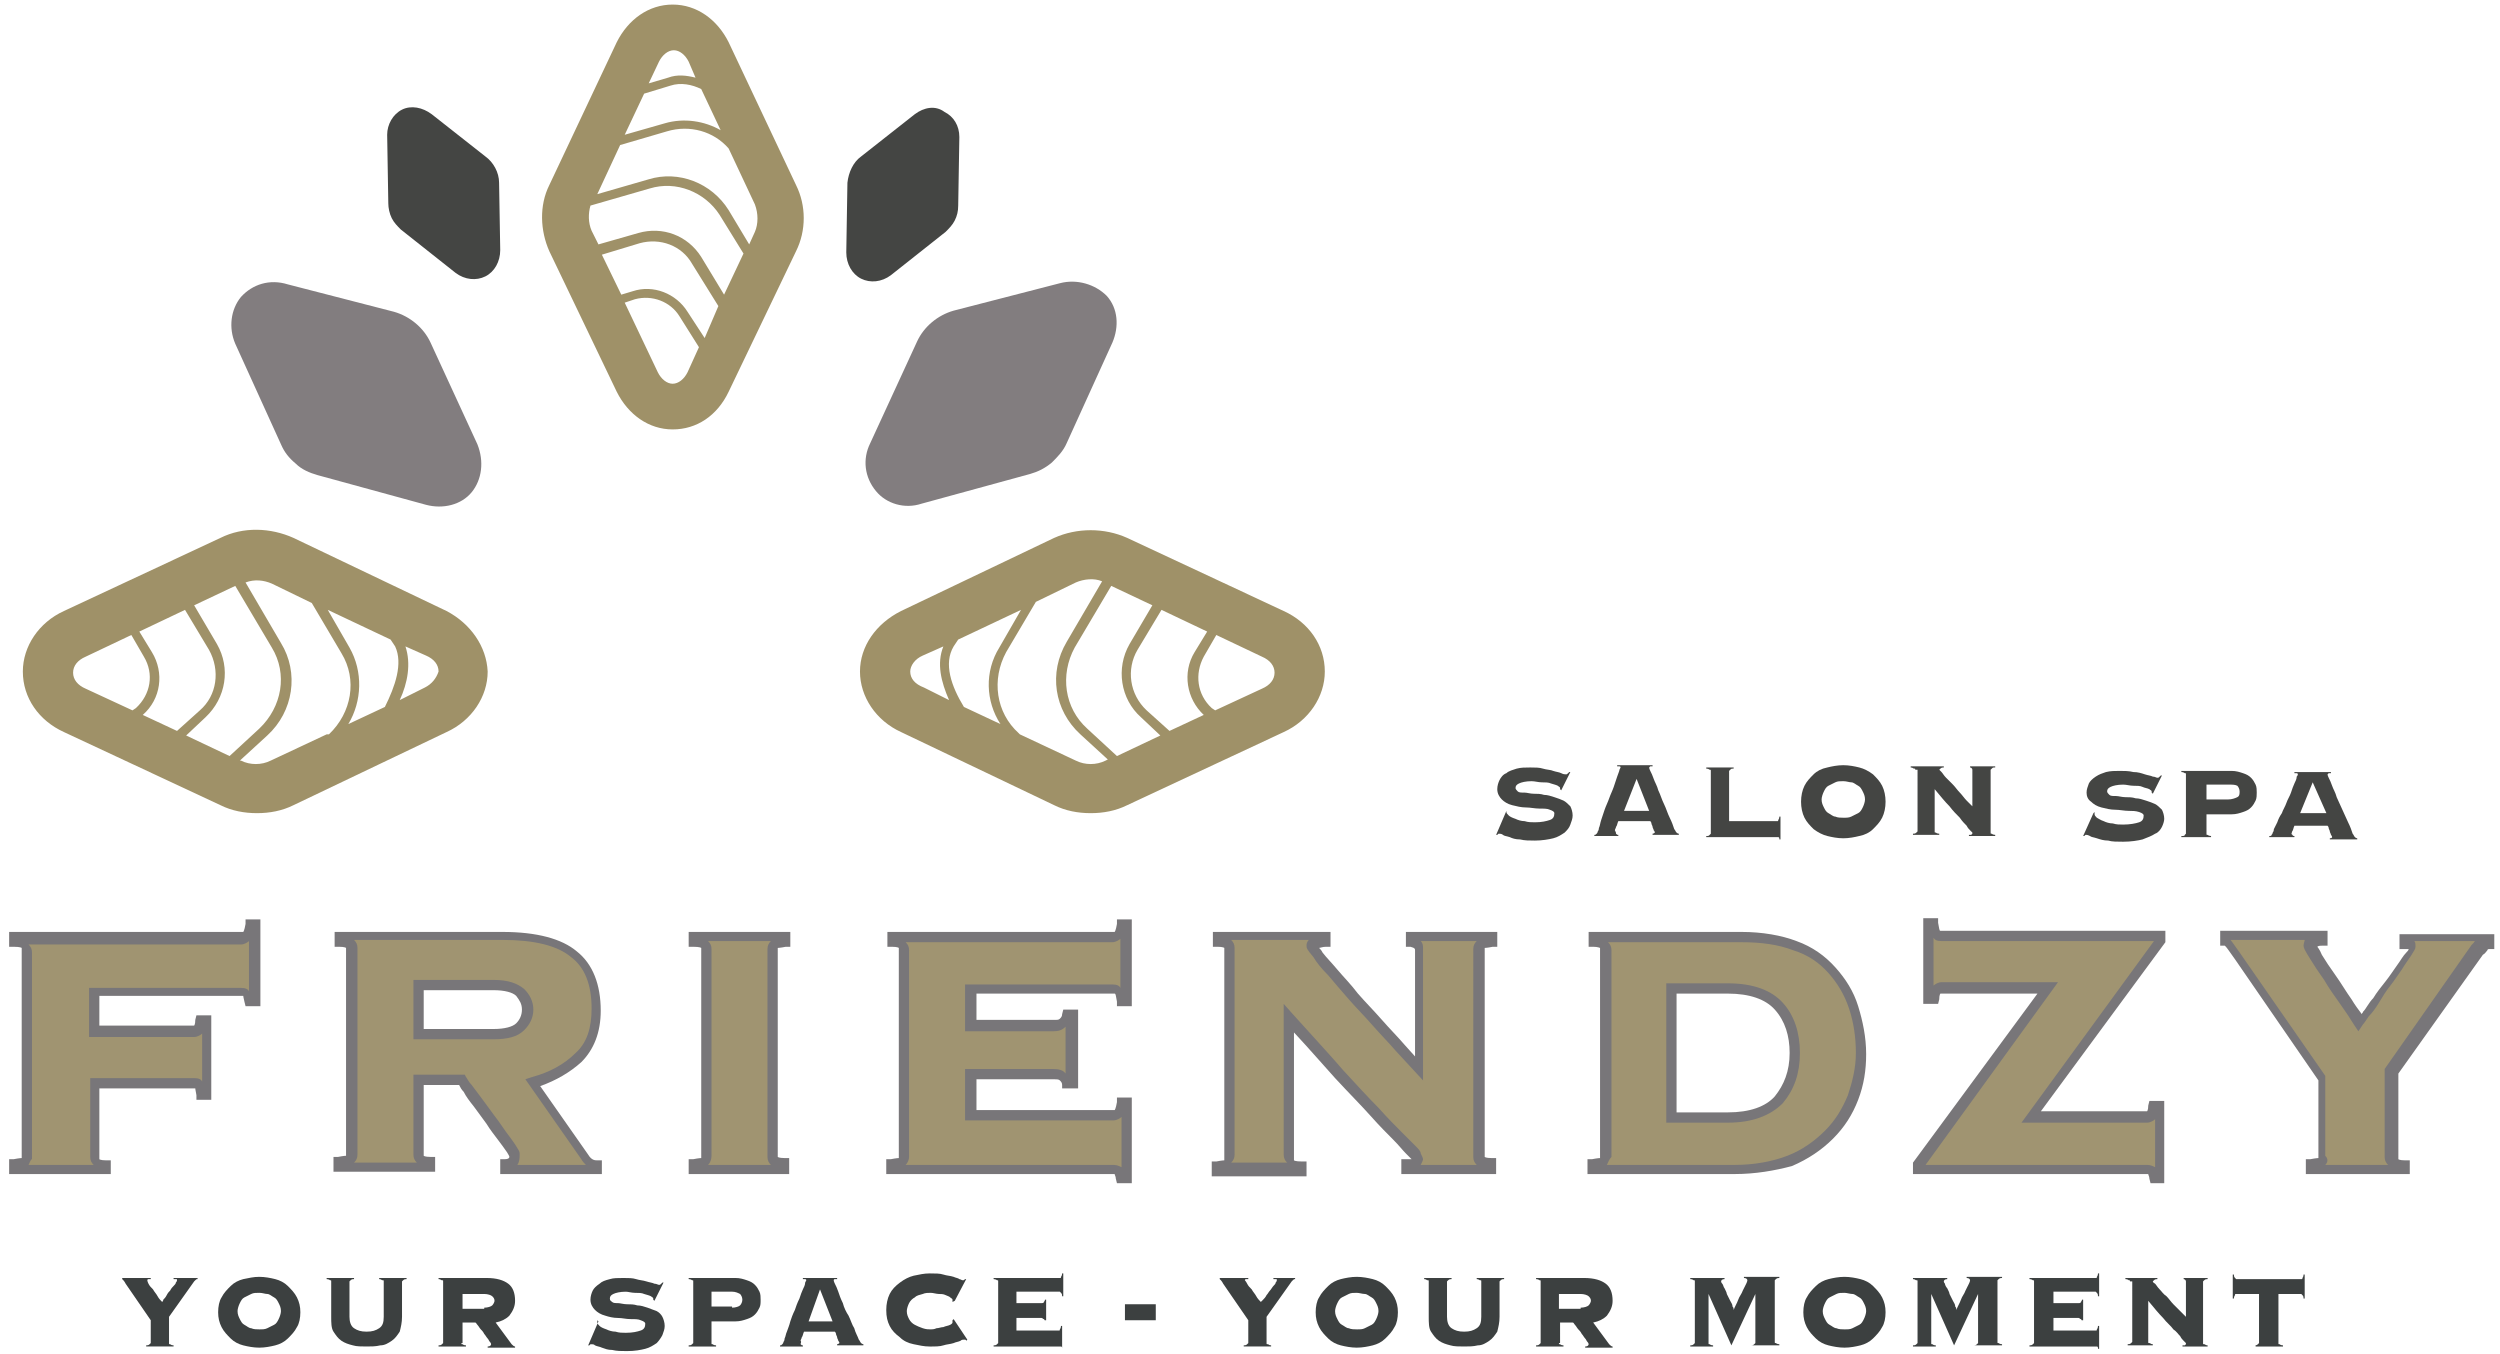
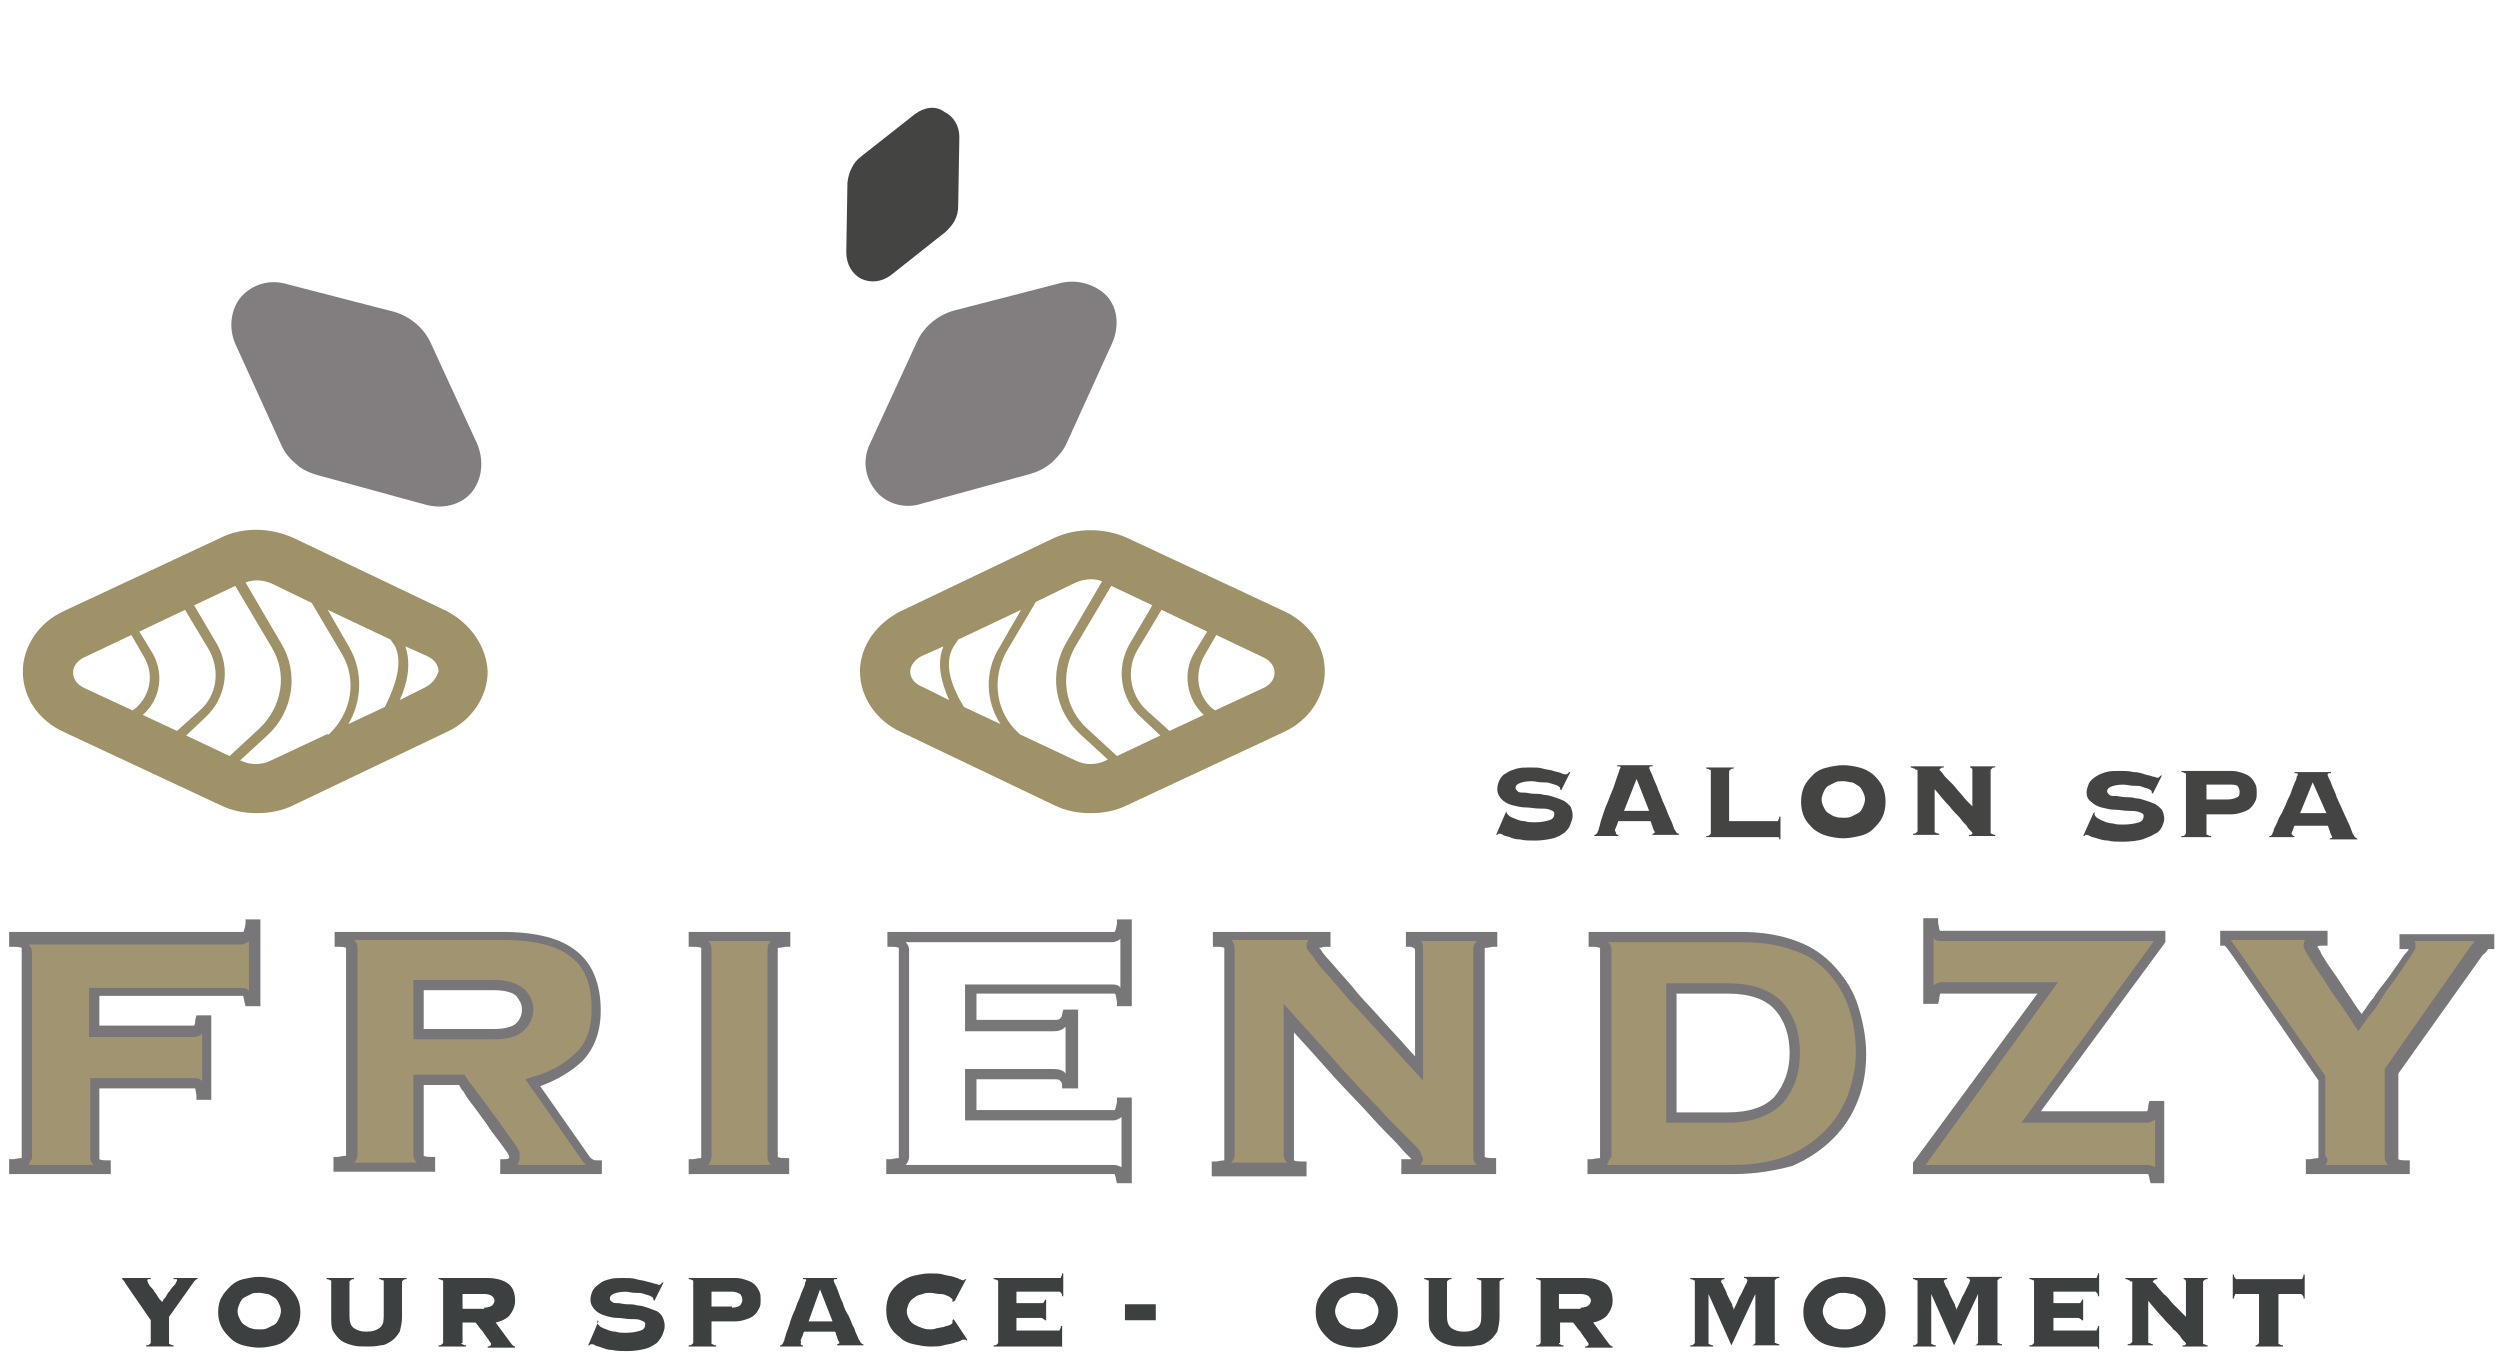
<svg xmlns="http://www.w3.org/2000/svg" version="1.1" id="Layer_1" x="0px" y="0px" viewBox="0 0 218.9 118.6" style="enable-background:new 0 0 218.9 118.6;" xml:space="preserve">
  <style type="text/css">
	.st0{fill:#3C4040;}
	.st1{fill:#9F9168;}
	.st2{fill:#444543;}
	.st3{fill:#827D7F;}
	.st4{fill:#A09471;}
	.st5{fill:#787679;}
</style>
  <g>
    <path class="st0" d="M17.3,111.9v0.1c-0.1,0-0.1,0-0.2,0.1c0,0-0.1,0.1-0.1,0.1l-2.2,3.1v2.3c0,0.1,0,0.1,0.1,0.1   c0,0,0.1,0.1,0.3,0.1v0.1h-2.4v-0.1c0.1,0,0.2,0,0.3-0.1c0,0,0.1-0.1,0.1-0.1v-2l-2.2-3.2c-0.1-0.2-0.2-0.3-0.2-0.3   c0,0-0.1-0.1-0.1-0.1v-0.1h2.5v0.1c-0.1,0-0.1,0-0.2,0c-0.1,0-0.1,0.1-0.1,0.1c0,0,0,0.1,0.1,0.3c0.1,0.2,0.2,0.3,0.4,0.5   c0.1,0.2,0.3,0.4,0.4,0.6c0.1,0.2,0.3,0.4,0.4,0.5c0,0,0.1-0.1,0.1-0.2c0.1-0.1,0.2-0.2,0.3-0.4s0.2-0.3,0.3-0.4   c0.1-0.2,0.2-0.3,0.3-0.4c0.1-0.1,0.2-0.2,0.2-0.3c0.1-0.1,0.1-0.2,0.1-0.2c0-0.1,0-0.1-0.1-0.1c-0.1,0-0.1,0-0.2,0v-0.1H17.3z" />
    <path class="st0" d="M22.7,111.8c0.5,0,1,0.1,1.4,0.2c0.4,0.1,0.8,0.3,1.1,0.6c0.3,0.3,0.6,0.6,0.8,1c0.2,0.4,0.3,0.8,0.3,1.3   c0,0.5-0.1,1-0.3,1.3c-0.2,0.4-0.5,0.7-0.8,1c-0.3,0.3-0.7,0.5-1.1,0.6c-0.4,0.1-0.9,0.2-1.4,0.2s-1-0.1-1.4-0.2   c-0.4-0.1-0.8-0.3-1.1-0.6c-0.3-0.3-0.6-0.6-0.8-1c-0.2-0.4-0.3-0.8-0.3-1.3c0-0.5,0.1-1,0.3-1.3c0.2-0.4,0.5-0.7,0.8-1   c0.3-0.3,0.7-0.5,1.1-0.6C21.8,111.9,22.2,111.8,22.7,111.8z M22.7,113.2c-0.3,0-0.5,0-0.7,0.1s-0.4,0.2-0.6,0.3   c-0.2,0.1-0.3,0.3-0.4,0.5c-0.1,0.2-0.2,0.5-0.2,0.7c0,0.3,0.1,0.5,0.2,0.7c0.1,0.2,0.2,0.4,0.4,0.5c0.2,0.1,0.4,0.3,0.6,0.3   c0.2,0.1,0.5,0.1,0.7,0.1c0.3,0,0.5,0,0.7-0.1c0.2-0.1,0.4-0.2,0.6-0.3c0.2-0.1,0.3-0.3,0.4-0.5c0.1-0.2,0.2-0.5,0.2-0.7   c0-0.3-0.1-0.5-0.2-0.7c-0.1-0.2-0.2-0.4-0.4-0.5c-0.2-0.1-0.4-0.3-0.6-0.3S23,113.2,22.7,113.2z" />
    <path class="st0" d="M33.6,112.2c0-0.1,0-0.1-0.1-0.1s-0.1-0.1-0.3-0.1v-0.1h2.4v0.1c-0.1,0-0.2,0-0.3,0.1c0,0-0.1,0.1-0.1,0.1v3.1   c0,0.5-0.1,0.9-0.2,1.3c-0.2,0.3-0.4,0.6-0.7,0.8c-0.3,0.2-0.6,0.4-1,0.4c-0.4,0.1-0.8,0.1-1.2,0.1c-0.4,0-0.9,0-1.2-0.1   c-0.4-0.1-0.7-0.2-1-0.4c-0.3-0.2-0.5-0.5-0.7-0.8c-0.2-0.3-0.2-0.8-0.2-1.3v-3.1c0-0.1,0-0.1-0.1-0.1c0,0-0.1-0.1-0.3-0.1v-0.1H31   v0.1c-0.1,0-0.2,0-0.3,0.1c0,0-0.1,0.1-0.1,0.1v3.1c0,0.4,0.1,0.8,0.4,1s0.6,0.3,1.1,0.3c0.5,0,0.8-0.1,1.1-0.3s0.4-0.5,0.4-1   V112.2z" />
    <path class="st0" d="M40.4,117.6c0,0.1,0,0.1,0.1,0.1c0,0,0.1,0.1,0.3,0.1v0.1h-2.4v-0.1c0.1,0,0.2,0,0.3-0.1s0.1-0.1,0.1-0.1v-5.4   c0-0.1,0-0.1-0.1-0.1s-0.1-0.1-0.3-0.1v-0.1h4.2c0.9,0,1.5,0.2,1.9,0.5c0.4,0.3,0.6,0.8,0.6,1.5c0,0.5-0.2,0.9-0.5,1.3   c-0.3,0.3-0.7,0.5-1.2,0.6l1.4,1.9c0.1,0.1,0.2,0.2,0.3,0.2v0.1h-2.4v-0.1c0.2,0,0.3-0.1,0.3-0.2c0,0,0-0.1-0.1-0.2   c-0.1-0.1-0.1-0.2-0.2-0.3c-0.1-0.1-0.2-0.3-0.3-0.4c-0.1-0.2-0.2-0.3-0.3-0.4c-0.1-0.1-0.2-0.3-0.3-0.4c-0.1-0.1-0.1-0.2-0.2-0.2   h-1.1V117.6z M42.4,114.5c0.3,0,0.6-0.1,0.7-0.2c0.1-0.1,0.2-0.3,0.2-0.4c0-0.2-0.1-0.3-0.2-0.4c-0.1-0.1-0.4-0.2-0.7-0.2h-1.9v1.3   H42.4z" />
    <path class="st0" d="M52.3,115.6c0,0,0,0.1,0,0.2c0,0.1,0.1,0.2,0.2,0.3c0.1,0.1,0.3,0.2,0.6,0.3c0.2,0.1,0.5,0.2,0.8,0.2   c0.3,0.1,0.6,0.1,0.9,0.1c0.6,0,1-0.1,1.3-0.2c0.3-0.1,0.4-0.3,0.4-0.6c0-0.1-0.1-0.2-0.4-0.3c-0.2-0.1-0.5-0.1-0.9-0.1   s-0.7-0.1-1.1-0.1c-0.4,0-0.8-0.1-1.1-0.2c-0.4-0.1-0.7-0.3-0.9-0.5c-0.2-0.2-0.4-0.5-0.4-0.9c0-0.3,0.1-0.6,0.2-0.8   c0.1-0.2,0.3-0.4,0.6-0.6c0.2-0.2,0.5-0.3,0.9-0.4c0.3-0.1,0.7-0.1,1.2-0.1c0.4,0,0.8,0,1.1,0.1c0.3,0.1,0.6,0.1,0.9,0.2   s0.5,0.1,0.7,0.2c0.2,0,0.3,0.1,0.4,0.1s0.1,0,0.2-0.1c0,0,0.1-0.1,0.1-0.1l0.1,0l-0.8,1.6l-0.1-0.1v-0.1c0-0.1-0.1-0.1-0.2-0.2   c-0.2-0.1-0.3-0.1-0.6-0.2c-0.2-0.1-0.5-0.1-0.8-0.1c-0.3,0-0.6-0.1-0.8-0.1c-0.5,0-0.9,0.1-1.1,0.2c-0.2,0.1-0.3,0.2-0.3,0.4   s0.1,0.2,0.2,0.3c0.1,0.1,0.3,0.1,0.5,0.1c0.2,0,0.5,0.1,0.8,0.1c0.3,0,0.6,0,0.9,0.1c0.3,0,0.6,0.1,0.9,0.2   c0.3,0.1,0.5,0.2,0.8,0.3c0.2,0.1,0.4,0.3,0.5,0.5c0.1,0.2,0.2,0.5,0.2,0.8c0,0.3-0.1,0.5-0.2,0.8c-0.1,0.2-0.3,0.5-0.5,0.7   c-0.3,0.2-0.6,0.4-1,0.5c-0.4,0.1-0.9,0.2-1.6,0.2c-0.5,0-0.9,0-1.3-0.1c-0.4,0-0.6-0.1-0.9-0.2c-0.2-0.1-0.4-0.1-0.6-0.2   c-0.1-0.1-0.2-0.1-0.3-0.1c0,0-0.1,0-0.1,0c0,0-0.1,0.1-0.1,0.1l-0.1,0l0.9-2.1L52.3,115.6z" />
    <path class="st0" d="M62.3,117.6c0,0.1,0,0.1,0.1,0.1c0,0,0.1,0.1,0.3,0.1v0.1h-2.4v-0.1c0.1,0,0.2,0,0.3-0.1c0,0,0.1-0.1,0.1-0.1   v-5.4c0-0.1,0-0.1-0.1-0.1c0,0-0.1-0.1-0.3-0.1v-0.1h4.1c0.4,0,0.7,0.1,1,0.2s0.5,0.2,0.7,0.4c0.2,0.2,0.3,0.4,0.4,0.6   c0.1,0.2,0.1,0.5,0.1,0.7c0,0.3,0,0.5-0.1,0.7c-0.1,0.2-0.2,0.4-0.4,0.6c-0.2,0.2-0.4,0.3-0.7,0.4c-0.3,0.1-0.6,0.2-1,0.2h-2.1   V117.6z M64.1,114.5c0.3,0,0.6-0.1,0.7-0.2c0.1-0.1,0.2-0.3,0.2-0.5c0-0.2-0.1-0.4-0.2-0.5c-0.2-0.1-0.4-0.2-0.7-0.2h-1.8v1.3H64.1   z" />
    <path class="st0" d="M70.1,117.7C70.1,117.8,70.1,117.8,70.1,117.7c0.1,0.1,0.1,0.1,0.2,0.1v0.1h-2v-0.1c0.1,0,0.1,0,0.2-0.1   c0,0,0.1-0.1,0.1-0.2c0,0,0.1-0.1,0.1-0.3c0.1-0.2,0.1-0.4,0.2-0.6c0.1-0.3,0.2-0.5,0.3-0.9c0.1-0.3,0.2-0.6,0.4-1   c0.1-0.3,0.2-0.6,0.4-1c0.1-0.3,0.2-0.6,0.3-0.8c0.1-0.2,0.2-0.4,0.2-0.6c0.1-0.2,0.1-0.2,0.1-0.2c0,0,0-0.1-0.1-0.1s-0.1,0-0.2,0   v-0.1h3v0.1c-0.1,0-0.1,0-0.2,0s-0.1,0.1-0.1,0.1c0,0,0,0.1,0.1,0.3c0.1,0.2,0.2,0.4,0.3,0.7c0.1,0.3,0.2,0.6,0.4,1   c0.1,0.4,0.3,0.8,0.5,1.1c0.2,0.4,0.3,0.8,0.5,1.1c0.1,0.4,0.3,0.7,0.4,1c0.1,0.1,0.1,0.2,0.2,0.3c0,0,0.1,0.1,0.2,0.1v0.1h-2.3   v-0.1c0.1,0,0.2-0.1,0.2-0.1c0,0,0-0.1-0.1-0.2c0-0.1-0.1-0.2-0.1-0.3c0-0.1-0.1-0.2-0.1-0.3c0-0.1-0.1-0.2-0.1-0.2h-2.7   c-0.1,0.2-0.1,0.4-0.2,0.5c0,0.1-0.1,0.2-0.1,0.3C70.2,117.5,70.1,117.6,70.1,117.7C70.1,117.7,70.1,117.7,70.1,117.7z M72.9,115.7   l-1.1-2.8l-1,2.8H72.9z" />
    <path class="st0" d="M83.4,114C83.4,114,83.4,114,83.4,114c0-0.1,0-0.1,0-0.2c0-0.1-0.1-0.1-0.2-0.2c-0.1-0.1-0.2-0.1-0.4-0.2   c-0.2-0.1-0.4-0.1-0.6-0.1c-0.2,0-0.5-0.1-0.7-0.1c-0.2,0-0.5,0-0.7,0.1c-0.3,0.1-0.5,0.1-0.7,0.3c-0.2,0.1-0.4,0.3-0.5,0.5   c-0.1,0.2-0.2,0.5-0.2,0.7c0,0.3,0.1,0.5,0.2,0.7c0.1,0.2,0.3,0.4,0.5,0.5c0.2,0.1,0.4,0.2,0.7,0.3c0.3,0.1,0.5,0.1,0.7,0.1   c0.1,0,0.3,0,0.5-0.1c0.2,0,0.4-0.1,0.6-0.1c0.2-0.1,0.4-0.1,0.6-0.2c0.2-0.1,0.2-0.2,0.2-0.2c0,0,0-0.1,0-0.1c0,0,0,0,0-0.1   l0.1-0.1l1.2,1.8l-0.1,0.1c0,0,0-0.1-0.1-0.1c0,0-0.1,0-0.1,0c-0.1,0-0.2,0-0.3,0.1c-0.2,0.1-0.4,0.1-0.6,0.2   c-0.3,0.1-0.6,0.1-0.9,0.2s-0.7,0.1-1.2,0.1c-0.5,0-0.9-0.1-1.4-0.2c-0.5-0.1-0.9-0.3-1.2-0.6c-0.4-0.3-0.7-0.6-0.9-1   c-0.2-0.4-0.3-0.8-0.3-1.4c0-0.5,0.1-1,0.3-1.4c0.2-0.4,0.5-0.7,0.9-1c0.4-0.3,0.8-0.5,1.2-0.6c0.5-0.1,0.9-0.2,1.4-0.2   c0.5,0,0.9,0,1.2,0.1c0.3,0.1,0.6,0.1,0.9,0.2c0.2,0.1,0.4,0.1,0.5,0.2c0.1,0,0.2,0.1,0.3,0.1c0.1,0,0.1,0,0.2-0.1l0.1,0l-1,1.9   L83.4,114z" />
    <path class="st0" d="M91.5,115.7c0-0.1,0-0.1-0.1-0.2c-0.1,0-0.1-0.1-0.2-0.1H89v1.1h3.7c0.1,0,0.1,0,0.1-0.1c0,0,0.1-0.1,0.1-0.3   h0.1v2H93c0-0.1,0-0.2-0.1-0.2c0,0-0.1,0-0.1,0H87v-0.1c0.1,0,0.2,0,0.3-0.1c0,0,0.1-0.1,0.1-0.1v-5.4c0-0.1,0-0.1-0.1-0.1   c0,0-0.1-0.1-0.3-0.1v-0.1h5.8c0.1,0,0.1,0,0.1-0.1c0,0,0.1-0.1,0.1-0.3h0.1v2H93c0-0.1,0-0.2-0.1-0.3c0,0-0.1-0.1-0.1-0.1H89v1   h2.2c0.1,0,0.2,0,0.2-0.1c0,0,0.1-0.1,0.1-0.2h0.1v1.8H91.5z" />
-     <path class="st0" d="M113.4,111.9v0.1c-0.1,0-0.1,0-0.2,0.1c0,0-0.1,0.1-0.1,0.1l-2.2,3.1v2.3c0,0.1,0,0.1,0.1,0.1s0.1,0.1,0.3,0.1   v0.1h-2.4v-0.1c0.1,0,0.2,0,0.3-0.1s0.1-0.1,0.1-0.1v-2l-2.2-3.2c-0.1-0.2-0.2-0.3-0.2-0.3c0,0-0.1-0.1-0.1-0.1v-0.1h2.5v0.1   c-0.1,0-0.1,0-0.2,0c-0.1,0-0.1,0.1-0.1,0.1c0,0,0.1,0.1,0.2,0.3c0.1,0.2,0.2,0.3,0.4,0.5c0.1,0.2,0.3,0.4,0.4,0.6   c0.1,0.2,0.3,0.4,0.4,0.5c0,0,0.1-0.1,0.2-0.2c0.1-0.1,0.2-0.2,0.3-0.4c0.1-0.1,0.2-0.3,0.3-0.4s0.2-0.3,0.3-0.4   c0.1-0.1,0.2-0.2,0.2-0.3c0.1-0.1,0.1-0.2,0.1-0.2c0-0.1,0-0.1-0.1-0.1c-0.1,0-0.1,0-0.2,0v-0.1H113.4z" />
    <path class="st0" d="M118.8,111.8c0.5,0,1,0.1,1.4,0.2c0.4,0.1,0.8,0.3,1.1,0.6c0.3,0.3,0.6,0.6,0.8,1c0.2,0.4,0.3,0.8,0.3,1.3   c0,0.5-0.1,1-0.3,1.3c-0.2,0.4-0.5,0.7-0.8,1c-0.3,0.3-0.7,0.5-1.1,0.6c-0.4,0.1-0.9,0.2-1.4,0.2s-1-0.1-1.4-0.2   c-0.4-0.1-0.8-0.3-1.1-0.6c-0.3-0.3-0.6-0.6-0.8-1c-0.2-0.4-0.3-0.8-0.3-1.3c0-0.5,0.1-1,0.3-1.3c0.2-0.4,0.5-0.7,0.8-1   c0.3-0.3,0.7-0.5,1.1-0.6C117.8,111.9,118.3,111.8,118.8,111.8z M118.8,113.2c-0.3,0-0.5,0-0.7,0.1c-0.2,0.1-0.4,0.2-0.6,0.3   c-0.2,0.1-0.3,0.3-0.4,0.5c-0.1,0.2-0.2,0.5-0.2,0.7c0,0.3,0.1,0.5,0.2,0.7c0.1,0.2,0.2,0.4,0.4,0.5c0.2,0.1,0.4,0.3,0.6,0.3   c0.2,0.1,0.5,0.1,0.7,0.1c0.3,0,0.5,0,0.7-0.1c0.2-0.1,0.4-0.2,0.6-0.3c0.2-0.1,0.3-0.3,0.4-0.5c0.1-0.2,0.2-0.5,0.2-0.7   c0-0.3-0.1-0.5-0.2-0.7c-0.1-0.2-0.2-0.4-0.4-0.5c-0.2-0.1-0.4-0.3-0.6-0.3C119.3,113.3,119,113.2,118.8,113.2z" />
    <path class="st0" d="M129.7,112.2c0-0.1,0-0.1-0.1-0.1s-0.1-0.1-0.3-0.1v-0.1h2.4v0.1c-0.1,0-0.2,0-0.3,0.1s-0.1,0.1-0.1,0.1v3.1   c0,0.5-0.1,0.9-0.2,1.3c-0.2,0.3-0.4,0.6-0.7,0.8c-0.3,0.2-0.6,0.4-1,0.4c-0.4,0.1-0.8,0.1-1.2,0.1c-0.4,0-0.9,0-1.2-0.1   c-0.4-0.1-0.7-0.2-1-0.4c-0.3-0.2-0.5-0.5-0.7-0.8c-0.2-0.3-0.2-0.8-0.2-1.3v-3.1c0-0.1,0-0.1-0.1-0.1s-0.1-0.1-0.3-0.1v-0.1h2.4   v0.1c-0.1,0-0.2,0-0.3,0.1s-0.1,0.1-0.1,0.1v3.1c0,0.4,0.1,0.8,0.4,1c0.3,0.2,0.6,0.3,1.1,0.3c0.5,0,0.8-0.1,1.1-0.3   c0.3-0.2,0.4-0.5,0.4-1V112.2z" />
    <path class="st0" d="M136.5,117.6c0,0.1,0,0.1,0.1,0.1c0,0,0.1,0.1,0.3,0.1v0.1h-2.4v-0.1c0.1,0,0.2,0,0.3-0.1c0,0,0.1-0.1,0.1-0.1   v-5.4c0-0.1,0-0.1-0.1-0.1c0,0-0.1-0.1-0.3-0.1v-0.1h4.2c0.9,0,1.5,0.2,1.9,0.5c0.4,0.3,0.6,0.8,0.6,1.5c0,0.5-0.2,0.9-0.5,1.3   c-0.3,0.3-0.7,0.5-1.2,0.6l1.4,1.9c0.1,0.1,0.2,0.2,0.3,0.2v0.1h-2.4v-0.1c0.2,0,0.3-0.1,0.3-0.2c0,0,0-0.1-0.1-0.2   c-0.1-0.1-0.1-0.2-0.2-0.3c-0.1-0.1-0.2-0.3-0.3-0.4c-0.1-0.2-0.2-0.3-0.3-0.4c-0.1-0.1-0.2-0.3-0.3-0.4c-0.1-0.1-0.1-0.2-0.2-0.2   h-1.1V117.6z M138.4,114.5c0.3,0,0.6-0.1,0.7-0.2c0.1-0.1,0.2-0.3,0.2-0.4c0-0.2-0.1-0.3-0.2-0.4c-0.1-0.1-0.4-0.2-0.7-0.2h-1.9   v1.3H138.4z" />
    <path class="st0" d="M153.3,117.8c0.1,0,0.2,0,0.3-0.1c0,0,0.1-0.1,0.1-0.1v-4.3l0,0l-2.1,4.5l-2-4.5h0v4.3c0,0.1,0,0.1,0.1,0.1   c0,0,0.1,0.1,0.3,0.1v0.1h-2v-0.1c0.1,0,0.2,0,0.3-0.1c0,0,0.1-0.1,0.1-0.1v-5.4c0-0.1,0-0.1-0.1-0.1c0,0-0.1-0.1-0.3-0.1v-0.1h3   v0.1c-0.2,0-0.3,0.1-0.3,0.2c0,0,0,0.1,0.1,0.2s0.1,0.3,0.2,0.4c0.1,0.2,0.2,0.4,0.2,0.5c0.1,0.2,0.2,0.4,0.3,0.6   c0.1,0.2,0.2,0.3,0.2,0.5c0.1,0.1,0.1,0.2,0.1,0.3c0.1-0.3,0.3-0.6,0.4-0.9c0.1-0.3,0.3-0.5,0.4-0.8c0.1-0.2,0.2-0.4,0.3-0.6   s0.1-0.3,0.1-0.3c0-0.1-0.1-0.2-0.3-0.2v-0.1h3.1v0.1c-0.1,0-0.2,0-0.3,0.1c0,0-0.1,0.1-0.1,0.1v5.4c0,0.1,0,0.1,0.1,0.1   c0,0,0.1,0.1,0.3,0.1v0.1h-2.3V117.8z" />
    <path class="st0" d="M161.5,111.8c0.5,0,1,0.1,1.4,0.2c0.4,0.1,0.8,0.3,1.1,0.6c0.3,0.3,0.6,0.6,0.8,1c0.2,0.4,0.3,0.8,0.3,1.3   c0,0.5-0.1,1-0.3,1.3c-0.2,0.4-0.5,0.7-0.8,1c-0.3,0.3-0.7,0.5-1.1,0.6c-0.4,0.1-0.9,0.2-1.4,0.2c-0.5,0-1-0.1-1.4-0.2   c-0.4-0.1-0.8-0.3-1.1-0.6c-0.3-0.3-0.6-0.6-0.8-1c-0.2-0.4-0.3-0.8-0.3-1.3c0-0.5,0.1-1,0.3-1.3c0.2-0.4,0.5-0.7,0.8-1   c0.3-0.3,0.7-0.5,1.1-0.6C160.5,111.9,161,111.8,161.5,111.8z M161.5,113.2c-0.3,0-0.5,0-0.7,0.1s-0.4,0.2-0.6,0.3   c-0.2,0.1-0.3,0.3-0.4,0.5c-0.1,0.2-0.2,0.5-0.2,0.7c0,0.3,0.1,0.5,0.2,0.7c0.1,0.2,0.2,0.4,0.4,0.5c0.2,0.1,0.4,0.3,0.6,0.3   c0.2,0.1,0.5,0.1,0.7,0.1c0.3,0,0.5,0,0.7-0.1c0.2-0.1,0.4-0.2,0.6-0.3c0.2-0.1,0.3-0.3,0.4-0.5c0.1-0.2,0.2-0.5,0.2-0.7   c0-0.3-0.1-0.5-0.2-0.7c-0.1-0.2-0.2-0.4-0.4-0.5c-0.2-0.1-0.4-0.3-0.6-0.3S161.7,113.2,161.5,113.2z" />
    <path class="st0" d="M172.8,117.8c0.1,0,0.2,0,0.3-0.1s0.1-0.1,0.1-0.1v-4.3l0,0l-2.1,4.5l-2-4.5h0v4.3c0,0.1,0,0.1,0.1,0.1   c0,0,0.1,0.1,0.3,0.1v0.1h-2v-0.1c0.1,0,0.2,0,0.3-0.1s0.1-0.1,0.1-0.1v-5.4c0-0.1,0-0.1-0.1-0.1s-0.1-0.1-0.3-0.1v-0.1h3v0.1   c-0.2,0-0.3,0.1-0.3,0.2c0,0,0,0.1,0.1,0.2c0,0.1,0.1,0.3,0.2,0.4c0.1,0.2,0.2,0.4,0.2,0.5c0.1,0.2,0.2,0.4,0.3,0.6   c0.1,0.2,0.2,0.3,0.2,0.5c0.1,0.1,0.1,0.2,0.1,0.3c0.1-0.3,0.3-0.6,0.4-0.9c0.1-0.3,0.3-0.5,0.4-0.8c0.1-0.2,0.2-0.4,0.3-0.6   s0.1-0.3,0.1-0.3c0-0.1-0.1-0.2-0.3-0.2v-0.1h3.1v0.1c-0.1,0-0.2,0-0.3,0.1c0,0-0.1,0.1-0.1,0.1v5.4c0,0.1,0,0.1,0.1,0.1   c0,0,0.1,0.1,0.3,0.1v0.1h-2.3V117.8z" />
    <path class="st0" d="M182.3,115.7c0-0.1,0-0.1-0.1-0.2c-0.1,0-0.1-0.1-0.2-0.1h-2.2v1.1h3.7c0.1,0,0.1,0,0.1-0.1   c0,0,0.1-0.1,0.1-0.3h0.1v2h-0.1c0-0.1,0-0.2-0.1-0.2c0,0-0.1,0-0.1,0h-5.8v-0.1c0.1,0,0.2,0,0.3-0.1c0,0,0.1-0.1,0.1-0.1v-5.4   c0-0.1,0-0.1-0.1-0.1c0,0-0.1-0.1-0.3-0.1v-0.1h5.8c0.1,0,0.1,0,0.1-0.1c0,0,0.1-0.1,0.1-0.3h0.1v2h-0.1c0-0.1,0-0.2-0.1-0.3   c0,0-0.1-0.1-0.1-0.1h-3.7v1h2.2c0.1,0,0.2,0,0.2-0.1c0,0,0.1-0.1,0.1-0.2h0.1v1.8H182.3z" />
    <path class="st0" d="M186.5,112.2c0-0.1,0-0.1-0.1-0.1c0,0-0.1-0.1-0.3-0.1v-0.1h2.8v0.1c-0.1,0-0.2,0-0.3,0.1c0,0-0.1,0.1-0.1,0.1   c0,0,0,0.1,0.2,0.2c0.1,0.1,0.2,0.3,0.4,0.5c0.2,0.2,0.3,0.4,0.6,0.6c0.2,0.2,0.4,0.5,0.6,0.7c0.2,0.2,0.4,0.4,0.6,0.6   c0.2,0.2,0.4,0.4,0.5,0.5v-3.1c0-0.1-0.1-0.2-0.2-0.2v-0.1h2.1v0.1c-0.1,0-0.2,0-0.3,0.1s-0.1,0.1-0.1,0.1v5.4c0,0.1,0,0.1,0.1,0.1   s0.1,0.1,0.3,0.1v0.1h-2.2v-0.1c0.1,0,0.2,0,0.2,0s0.1-0.1,0.1-0.1c0,0,0-0.1,0-0.1c0,0-0.1-0.1-0.2-0.2c-0.1-0.1-0.2-0.2-0.3-0.4   c-0.2-0.2-0.3-0.4-0.6-0.6c-0.2-0.3-0.6-0.6-0.9-1c-0.4-0.4-0.8-0.9-1.3-1.5v3.6c0,0.1,0,0.1,0.1,0.1s0.1,0.1,0.3,0.1v0.1h-2.2   v-0.1c0.1,0,0.2,0,0.3-0.1c0,0,0.1-0.1,0.1-0.1V112.2z" />
    <path class="st0" d="M197.4,117.8c0.1,0,0.2,0,0.3-0.1s0.1-0.1,0.1-0.1v-4.3h-2c-0.1,0-0.1,0-0.1,0.1c0,0-0.1,0.1-0.1,0.3h-0.1   v-2.1h0.1c0,0.1,0,0.2,0.1,0.3c0,0,0.1,0.1,0.1,0.1h5.7c0.1,0,0.1,0,0.1-0.1c0,0,0.1-0.1,0.1-0.3h0.1v2.1h-0.1c0-0.1,0-0.2-0.1-0.3   c0,0-0.1-0.1-0.1-0.1h-2v4.3c0,0.1,0,0.1,0.1,0.1c0,0,0.1,0.1,0.3,0.1v0.1h-2.4V117.8z" />
    <g>
      <path class="st1" d="M39.1,53.5l-13.4-6.4c-2-0.9-4.4-1-6.4,0L5.6,53.5c-2.2,1-3.6,3.1-3.6,5.3c0,2.3,1.4,4.3,3.6,5.3l13.7,6.4    c1,0.5,2.1,0.7,3.2,0.7c1.1,0,2.2-0.2,3.2-0.7l13.4-6.4c2.2-1,3.6-3.1,3.6-5.3C42.6,56.6,41.2,54.6,39.1,53.5z M11.6,62.2    l-4.1-1.9c-0.7-0.3-1.1-0.8-1.1-1.4s0.4-1.1,1.1-1.4l4-1.9l1.1,1.9c0.9,1.5,0.6,3.3-0.7,4.5L11.6,62.2z M12.5,62.6    c1.6-1.4,1.9-3.7,0.8-5.5l-1.1-1.8l4-1.9l2.1,3.5c1,1.8,0.7,4-0.8,5.3l-2,1.8L12.5,62.6z M16.3,64.4l1.7-1.6    c1.8-1.7,2.2-4.3,1-6.4L17,53l3.6-1.7l3.2,5.4c1.4,2.3,0.9,5.2-1.1,7.1l-2.6,2.4L16.3,64.4z M28.6,64.3l-4.9,2.3    c-0.8,0.4-1.8,0.4-2.6,0L21,66.6l2.4-2.2c2.3-2.1,2.8-5.5,1.2-8.1l-3.1-5.3c0.8-0.3,1.6-0.2,2.3,0.1l3.5,1.7l2.6,4.4    c1.4,2.3,0.9,5.2-1.1,7.1L28.6,64.3z M33.7,61.9l-3.2,1.5c1.2-2,1.3-4.6,0.1-6.7l-1.9-3.3l5.5,2.6l0.4,0.6    C35.3,58.1,34.6,60.1,33.7,61.9z M37.2,60.2l-2.2,1.1c0.7-1.5,1-3.2,0.5-4.7l1.8,0.8c0.7,0.3,1.1,0.8,1.1,1.4    C38.2,59.4,37.8,59.9,37.2,60.2z" />
      <path class="st1" d="M75.3,58.8c0,2.2,1.4,4.3,3.6,5.3l13.4,6.4c1,0.5,2.1,0.7,3.2,0.7c1.1,0,2.2-0.2,3.2-0.7l13.7-6.4    c2.2-1,3.6-3.1,3.6-5.3c0-2.3-1.4-4.3-3.6-5.3l-13.7-6.4c-2-0.9-4.4-0.9-6.4,0l-13.4,6.4C76.7,54.6,75.3,56.6,75.3,58.8z     M106.1,62c-1.3-1.2-1.5-3-0.7-4.5l1.1-1.9l4,1.9c0.7,0.3,1.1,0.8,1.1,1.4s-0.4,1.1-1.1,1.4l-4.1,1.9L106.1,62z M102.4,64l-2-1.8    c-1.5-1.4-1.8-3.6-0.8-5.3l2.1-3.5l4,1.9l-1.1,1.8c-1.1,1.8-0.7,4.1,0.8,5.5L102.4,64z M97.8,66.2l-2.6-2.4    c-2-1.8-2.4-4.7-1.1-7.1l3.2-5.4l3.6,1.7l-2,3.4c-1.2,2.1-0.8,4.8,1,6.4l1.7,1.6L97.8,66.2z M89.2,64.2c-2-1.8-2.4-4.7-1.1-7.1    l2.6-4.4l3.5-1.7c0.7-0.3,1.6-0.4,2.3-0.1l-3.1,5.3c-1.6,2.7-1.1,6,1.2,8.1l2.4,2.2l-0.2,0.1C96,67,95,67,94.2,66.6l-4.9-2.3    L89.2,64.2z M83.5,56.6l0.4-0.6l5.5-2.6l-1.9,3.3c-1.3,2.1-1.2,4.7,0.1,6.7l-3.2-1.5C83.3,60.1,82.6,58.1,83.5,56.6z M79.7,58.8    c0-0.5,0.4-1.1,1.1-1.4l1.8-0.8c-0.6,1.5-0.2,3.1,0.5,4.7l-2.2-1.1C80.1,59.9,79.7,59.4,79.7,58.8z" />
    </g>
    <g>
      <path class="st2" d="M80.1,10l-4.7,3.7c-0.7,0.5-1.1,1.4-1.2,2.3l-0.1,6.1c0,1,0.5,1.9,1.3,2.3c0.8,0.4,1.8,0.3,2.6-0.3l4.8-3.8    c0.3-0.3,0.6-0.6,0.8-1c0.2-0.4,0.3-0.8,0.3-1.3l0.1-6c0-1-0.5-1.8-1.3-2.2C81.9,9.2,80.9,9.4,80.1,10z" />
-       <path class="st2" d="M35.2,9.6c-0.8,0.4-1.3,1.3-1.3,2.2l0.1,6c0,0.4,0.1,0.9,0.3,1.3c0.2,0.4,0.5,0.7,0.8,1l4.8,3.8    c0.8,0.6,1.8,0.7,2.6,0.3c0.8-0.4,1.3-1.3,1.3-2.3L43.7,16c0-0.9-0.5-1.8-1.2-2.3L37.8,10C37,9.4,36,9.2,35.2,9.6z" />
    </g>
    <g>
      <path class="st3" d="M92.8,24.8l-9.3,2.4c-1.4,0.4-2.6,1.4-3.2,2.7l-4.1,8.9c-0.7,1.4-0.5,3,0.5,4.2c0.9,1.1,2.5,1.6,4,1.1    l9.5-2.6c0.7-0.2,1.3-0.5,1.9-1c0.5-0.5,1-1,1.3-1.7l4-8.8c0.6-1.4,0.5-3-0.5-4.1C95.9,24.9,94.3,24.4,92.8,24.8z" />
      <path class="st3" d="M21.1,26c-0.9,1.1-1.1,2.7-0.5,4.1l4,8.8c0.3,0.7,0.7,1.2,1.3,1.7c0.5,0.5,1.2,0.8,1.9,1l9.5,2.6    c1.5,0.4,3.1,0,4-1.1c0.9-1.1,1.1-2.7,0.5-4.2l-4.1-8.9c-0.6-1.3-1.8-2.3-3.2-2.7l-9.3-2.4C23.6,24.4,22.1,24.9,21.1,26z" />
    </g>
-     <path class="st1" d="M69.7,16.2L63.8,3.7c-1-2-2.8-3.3-4.9-3.3c-2.1,0-3.9,1.3-4.9,3.3l-5.9,12.5c-0.9,1.8-0.8,4,0,5.8l5.9,12.3   c1,2,2.8,3.3,4.9,3.3s3.9-1.2,4.9-3.3L69.7,22C70.6,20.2,70.6,18,69.7,16.2z M57.7,5.4c0.3-0.6,0.8-1,1.3-1c0.5,0,1,0.4,1.3,1   l0.6,1.4c-0.8-0.2-1.6-0.3-2.4,0l-1.7,0.5L57.7,5.4z M56.4,8.2l2.3-0.7c0.9-0.3,1.9-0.1,2.7,0.3l1.7,3.6c-1.4-0.8-3.2-1.1-4.9-0.6   l-3.5,1L56.4,8.2z M60.2,32.6c-0.3,0.6-0.8,1-1.3,1c-0.5,0-1-0.4-1.3-1l-2.9-6.1l0.9-0.3c1.5-0.4,3.1,0.2,3.9,1.5l1.7,2.7   L60.2,32.6z M61.7,29.6l-1.5-2.3c-1-1.6-3-2.4-4.8-1.8l-1,0.3l-1.7-3.5l3.3-1c1.8-0.5,3.7,0.2,4.6,1.8l2.3,3.7L61.7,29.6z    M63.4,25.8l-2-3.3c-1.2-1.9-3.4-2.7-5.5-2.1l-3.5,1l-0.6-1.2c-0.3-0.7-0.3-1.5-0.1-2.2l5.2-1.5c2.3-0.7,4.8,0.3,6.1,2.3l2.1,3.4   L63.4,25.8z M66.1,20.3l-0.5,1.1l-1.8-3c-1.5-2.4-4.4-3.5-7-2.7l-4.5,1.3l2-4.3l4.1-1.2c2-0.6,4.1,0,5.4,1.5l2.3,4.9   C66.4,18.7,66.4,19.6,66.1,20.3z" />
    <g>
      <g>
        <path class="st4" d="M21.8,87.6c-0.1-0.4-0.1-0.6-0.2-0.7c-0.1-0.1-0.3-0.2-0.5-0.2H8.3v3.5h8.6c0.2,0,0.4-0.1,0.5-0.2     c0.1-0.1,0.2-0.4,0.2-0.7h0.5v6.5h-0.5c-0.1-0.4-0.1-0.7-0.2-0.9c-0.1-0.1-0.3-0.2-0.5-0.2H8.3v6.5c0,0.2,0.1,0.3,0.2,0.4     c0.1,0.1,0.4,0.2,0.9,0.3v0.5H1.2v-0.5c0.5-0.1,0.8-0.1,0.9-0.3c0.1-0.1,0.2-0.3,0.2-0.4V83.1c0-0.2-0.1-0.3-0.2-0.4     c-0.1-0.1-0.4-0.2-0.9-0.3v-0.5h19.9c0.2,0,0.4-0.1,0.5-0.2c0.1-0.1,0.2-0.4,0.2-0.9h0.5v6.8H21.8z" />
        <path class="st5" d="M9.8,102.8h-9v-1.3l0.4,0c0.5-0.1,0.7-0.1,0.7-0.1c0,0,0,0,0-0.1V83.1c0-0.1,0-0.1,0-0.1c0,0,0,0,0,0     c0,0-0.1-0.1-0.7-0.1l-0.4,0v-1.3h20.4c0.1,0,0.1,0,0.1,0c0,0,0.1-0.1,0.2-0.7l0-0.4h1.3v7.6h-1.3l-0.1-0.4     c-0.1-0.4-0.1-0.5-0.1-0.5c0,0-0.1,0-0.1,0H8.7v2.6h8.2c0.1,0,0.1,0,0.1,0c0,0,0.1-0.1,0.1-0.5l0.1-0.4h1.3v7.4h-1.3l0-0.4     c-0.1-0.5-0.1-0.6-0.1-0.6c0,0-0.1,0-0.1,0H8.7v6.1c0,0.1,0,0.1,0,0.1c0,0,0,0,0,0c0,0,0.1,0.1,0.6,0.1l0.4,0V102.8z M2.5,102     h5.7c-0.2-0.2-0.3-0.4-0.3-0.7v-6.9h9.1c0.4,0,0.6,0.1,0.7,0.3v-4.2c-0.1,0.1-0.4,0.3-0.7,0.3H7.8v-4.3h13.3     c0.4,0,0.6,0.1,0.7,0.3v-4.4c-0.1,0.1-0.4,0.3-0.7,0.3H2.5c0.2,0.2,0.3,0.4,0.3,0.7v18.1C2.7,101.5,2.6,101.8,2.5,102z" />
      </g>
      <g>
        <path class="st4" d="M36.6,101.2c0,0.2,0.1,0.3,0.2,0.4c0.1,0.1,0.4,0.2,0.9,0.3v0.5h-8v-0.5c0.5-0.1,0.8-0.1,0.9-0.3     c0.1-0.1,0.2-0.3,0.2-0.4V83.1c0-0.2-0.1-0.3-0.2-0.4c-0.1-0.1-0.4-0.2-0.9-0.3v-0.5H44c2.9,0,5,0.5,6.3,1.6     c1.3,1.1,1.9,2.7,1.9,4.9c0,1.8-0.5,3.2-1.6,4.2c-1,1-2.4,1.7-4,2.2l4.6,6.5c0.3,0.5,0.7,0.7,1.1,0.7v0.5h-8.1v-0.5     c0.6,0,0.9-0.3,0.9-0.7c0-0.1-0.1-0.2-0.3-0.5c-0.2-0.3-0.5-0.7-0.8-1.1c-0.3-0.4-0.7-0.9-1-1.4c-0.4-0.5-0.7-1-1.1-1.5     c-0.4-0.5-0.7-0.9-0.9-1.2c-0.3-0.4-0.4-0.6-0.5-0.7h-3.8V101.2z M43.2,90.6c1.1,0,1.9-0.2,2.4-0.6c0.4-0.4,0.6-0.9,0.6-1.5     s-0.2-1.1-0.6-1.5s-1.2-0.6-2.4-0.6h-6.5v4.3H43.2z" />
        <path class="st5" d="M52.8,102.8h-9v-1.3l0.4,0c0.3,0,0.4-0.1,0.4-0.2c0-0.1-0.1-0.2-0.2-0.4c-0.2-0.3-0.5-0.7-0.8-1.1     s-0.7-0.9-1-1.4l-1.1-1.5c-0.4-0.5-0.7-0.9-0.9-1.3c-0.2-0.2-0.3-0.4-0.4-0.6h-3.1v6.1c0,0.1,0,0.1,0,0.1c0,0,0.1,0.1,0.6,0.1     l0.4,0v1.3h-8.9v-1.3l0.4,0c0.5-0.1,0.7-0.1,0.7-0.1c0,0,0,0,0-0.1V83.1c0-0.1,0-0.1,0-0.1c0,0-0.1-0.1-0.6-0.1l-0.4,0v-1.3H44     c3,0,5.2,0.6,6.5,1.7c1.4,1.1,2.1,2.9,2.1,5.2c0,1.9-0.6,3.4-1.7,4.5c-1,0.9-2.2,1.6-3.6,2.1l4.2,6c0.3,0.5,0.6,0.5,0.8,0.5h0.4     V102.8z M45.3,102h6c-0.1-0.1-0.3-0.3-0.4-0.5l-4.9-7l0.6-0.2c1.5-0.4,2.8-1.1,3.8-2.1c1-0.9,1.4-2.2,1.4-3.9     c0-2.1-0.6-3.6-1.8-4.5c-1.2-1-3.2-1.5-6-1.5H31c0.2,0.2,0.3,0.4,0.3,0.7v18.1c0,0.3-0.1,0.5-0.3,0.7h5.5     c-0.2-0.2-0.3-0.4-0.3-0.7v-7h4.5l0.1,0.2c0.1,0.1,0.2,0.4,0.5,0.7c0.3,0.4,0.6,0.8,0.9,1.2l1.1,1.5c0.4,0.5,0.7,1,1,1.4     c0.3,0.4,0.6,0.8,0.8,1.1c0.3,0.5,0.4,0.6,0.4,0.8C45.5,101.4,45.5,101.7,45.3,102z M43.2,91h-7v-5.2h7c1.3,0,2.1,0.3,2.7,0.8     c0.5,0.5,0.8,1.1,0.8,1.8c0,0.7-0.3,1.3-0.8,1.8C45.3,90.8,44.4,91,43.2,91z M37.1,90.1h6.1c1,0,1.7-0.2,2-0.5     c0.3-0.3,0.5-0.7,0.5-1.2c0-0.5-0.2-0.8-0.5-1.2c-0.3-0.3-1-0.5-2-0.5h-6.1V90.1z" />
      </g>
      <g>
        <path class="st4" d="M60.8,101.9c0.5-0.1,0.8-0.1,0.9-0.3c0.1-0.1,0.2-0.3,0.2-0.4V83.1c0-0.2-0.1-0.3-0.2-0.4     c-0.1-0.1-0.4-0.2-0.9-0.3v-0.5h8v0.5c-0.5,0.1-0.8,0.1-0.9,0.3c-0.1,0.1-0.2,0.3-0.2,0.4v18.1c0,0.2,0.1,0.3,0.2,0.4     c0.1,0.1,0.4,0.2,0.9,0.3v0.5h-8V101.9z" />
        <path class="st5" d="M69.2,102.8h-8.9v-1.3l0.4,0c0.5-0.1,0.7-0.1,0.7-0.1c0,0,0,0,0-0.1V83.1c0-0.1,0-0.1,0-0.1c0,0,0,0,0,0     c0,0-0.1-0.1-0.7-0.1l-0.4,0v-1.3h8.9v1.3l-0.4,0c-0.5,0.1-0.7,0.1-0.7,0.1c0,0,0,0,0,0.1v18.1c0,0.1,0,0.1,0,0.1c0,0,0,0,0,0     c0,0,0.1,0.1,0.6,0.1l0.4,0V102.8z M62,102h5.5c-0.2-0.2-0.3-0.4-0.3-0.7V83.1c0-0.3,0.1-0.5,0.3-0.7H62c0.2,0.2,0.3,0.4,0.3,0.7     v18.1C62.3,101.5,62.2,101.8,62,102z" />
      </g>
      <g>
-         <path class="st4" d="M93.4,94.9c-0.1-0.3-0.2-0.5-0.3-0.6c-0.2-0.2-0.4-0.3-0.8-0.3H85v3.6h12.5c0.2,0,0.4-0.1,0.5-0.2     c0.1-0.1,0.2-0.5,0.2-1h0.5v6.7h-0.5c-0.1-0.3-0.1-0.5-0.2-0.6c-0.1-0.1-0.3-0.1-0.5-0.1H78.1v-0.5c0.5-0.1,0.8-0.1,0.9-0.3     c0.1-0.1,0.2-0.3,0.2-0.4V83.1c0-0.2-0.1-0.3-0.2-0.4c-0.1-0.1-0.4-0.2-0.9-0.3v-0.5h19.4c0.2,0,0.4-0.1,0.5-0.2     c0.1-0.1,0.2-0.4,0.2-0.9h0.5v6.8h-0.5c-0.1-0.4-0.1-0.7-0.2-0.9c-0.1-0.1-0.3-0.2-0.5-0.2H85v3.2h7.2c0.4,0,0.7-0.1,0.8-0.3     s0.3-0.4,0.3-0.6h0.5v6.1H93.4z" />
        <path class="st5" d="M99.1,103.6h-1.3l-0.1-0.4c0-0.2-0.1-0.3-0.1-0.4c0,0-0.1,0-0.2,0H77.6v-1.3l0.4,0c0.5-0.1,0.7-0.1,0.7-0.1     c0,0,0,0,0-0.1V83.1c0-0.1,0-0.1,0-0.1c0,0-0.1-0.1-0.6-0.1l-0.4,0v-1.3h19.8c0.1,0,0.1,0,0.1,0c0,0,0.1-0.1,0.2-0.7l0-0.4h1.3     v7.6h-1.3l0-0.4c-0.1-0.5-0.1-0.7-0.2-0.7c0,0,0,0-0.1,0h-12v2.3h6.8c0.3,0,0.4,0,0.5-0.1c0.1-0.1,0.2-0.2,0.2-0.4l0.1-0.4h1.3     v6.9H93L93,95c0-0.2-0.1-0.3-0.2-0.4c-0.1-0.1-0.3-0.1-0.5-0.1h-6.8v2.7h12c0.1,0,0.1,0,0.1,0c0,0,0.1-0.1,0.2-0.7l0-0.4h1.3     V103.6z M79.3,102h18.2c0.3,0,0.5,0.1,0.7,0.2v-4.4c-0.1,0.1-0.4,0.3-0.7,0.3H84.5v-4.5h7.7c0.5,0,0.9,0.1,1.1,0.4c0,0,0,0,0,0.1     v-4.3c0,0,0,0,0,0.1c-0.3,0.3-0.6,0.4-1.1,0.4h-7.7v-4.1h12.9c0.4,0,0.6,0.1,0.7,0.3v-4.3c-0.1,0.1-0.4,0.3-0.7,0.3H79.3     c0.2,0.2,0.3,0.4,0.3,0.7v18.1C79.6,101.5,79.5,101.8,79.3,102z" />
      </g>
      <g>
        <path class="st4" d="M107.7,83.1c0-0.2-0.1-0.3-0.2-0.4c-0.1-0.1-0.4-0.2-0.9-0.3v-0.5h9.4v0.5c-0.4,0-0.7,0.1-0.9,0.2     c-0.1,0.1-0.2,0.2-0.2,0.3c0,0.1,0.2,0.3,0.5,0.7c0.3,0.4,0.8,0.9,1.3,1.6c0.5,0.6,1.2,1.3,1.8,2.1c0.7,0.8,1.4,1.5,2.1,2.3     c0.7,0.8,1.4,1.5,2,2.2s1.2,1.3,1.7,1.8V83.1c0-0.4-0.3-0.7-0.8-0.7v-0.5h7.1v0.5c-0.5,0.1-0.8,0.1-0.9,0.3     c-0.1,0.1-0.2,0.3-0.2,0.4v18.1c0,0.2,0.1,0.3,0.2,0.4c0.1,0.1,0.4,0.2,0.9,0.3v0.5h-7.4v-0.5c0.4,0,0.6,0,0.7-0.1     c0.1-0.1,0.2-0.2,0.2-0.3c0-0.1,0-0.2-0.1-0.3s-0.2-0.3-0.5-0.6c-0.3-0.3-0.6-0.7-1.1-1.2c-0.5-0.5-1.2-1.2-2-2.1     c-0.8-0.9-1.9-2-3.1-3.3c-1.2-1.3-2.7-3-4.4-4.9v12.2c0,0.2,0.1,0.3,0.2,0.4c0.1,0.1,0.4,0.2,0.9,0.3v0.5h-7.4v-0.5     c0.5-0.1,0.8-0.1,0.9-0.3c0.1-0.1,0.2-0.3,0.2-0.4V83.1z" />
        <path class="st5" d="M131,102.8h-8.3v-1.3h0.4c0.4,0,0.5,0,0.5,0c-0.1-0.1-0.3-0.3-0.5-0.5c-0.3-0.3-0.6-0.7-1.1-1.2     c-0.5-0.5-1.2-1.2-2-2.1c-0.8-0.9-1.9-2-3.1-3.3c-1-1.1-2.2-2.5-3.6-4v11.1c0,0.1,0,0.1,0,0.1c0,0,0,0,0,0c0,0,0.1,0.1,0.7,0.1     l0.4,0v1.3h-8.3v-1.3l0.4,0c0.5-0.1,0.7-0.1,0.7-0.1c0,0,0,0,0-0.1V83.1c0-0.1,0-0.1,0-0.1c0,0-0.1-0.1-0.6-0.1l-0.4,0v-1.3h10.3     v1.3l-0.4,0c-0.3,0-0.5,0.1-0.6,0.1c0.1,0.1,0.2,0.2,0.3,0.4c0.3,0.4,0.8,0.9,1.3,1.5c0.5,0.6,1.2,1.3,1.8,2.1     c0.7,0.8,1.4,1.5,2.1,2.3c0.7,0.8,1.4,1.5,2,2.2l0.9,1v-9.3c0-0.1,0-0.2-0.4-0.3l-0.4,0v-1.3h8v1.3l-0.4,0     c-0.5,0.1-0.7,0.1-0.7,0.1c0,0,0,0,0,0.1v18.1c0,0.1,0,0.1,0,0.1c0,0,0,0,0,0c0,0,0.1,0.1,0.6,0.1l0.4,0V102.8z M124.4,102h4.9     c-0.2-0.2-0.3-0.4-0.3-0.7V83.1c0-0.3,0.1-0.5,0.3-0.7h-4.9c0.2,0.2,0.2,0.4,0.2,0.7v11.5l-2.4-2.6c-0.6-0.7-1.3-1.4-2-2.2     c-0.7-0.8-1.4-1.5-2.1-2.3c-0.7-0.8-1.3-1.5-1.8-2.1c-0.6-0.6-1-1.1-1.3-1.6c-0.6-0.7-0.6-0.8-0.6-1c0-0.1,0-0.3,0.2-0.5h-6.8     c0.2,0.2,0.3,0.4,0.3,0.7v18.1c0,0.3-0.1,0.5-0.3,0.7h4.9c-0.2-0.2-0.3-0.4-0.3-0.7V87.9l0.8,0.9c1.7,1.9,3.2,3.5,4.4,4.9     c1.2,1.3,2.2,2.4,3.1,3.3c0.8,0.9,1.5,1.6,2,2.1c0.5,0.5,0.9,0.9,1.2,1.2c0.3,0.3,0.5,0.5,0.5,0.7c0.1,0.2,0.2,0.4,0.2,0.5     S124.5,101.8,124.4,102z" />
      </g>
      <g>
        <path class="st4" d="M140.5,83.1c0-0.2-0.1-0.3-0.2-0.4c-0.1-0.1-0.4-0.2-0.9-0.3v-0.5h12.9c1.8,0,3.3,0.3,4.7,0.8     c1.3,0.5,2.4,1.2,3.3,2.2c0.9,0.9,1.5,2,1.9,3.2c0.4,1.2,0.6,2.6,0.6,4c0,1.3-0.2,2.6-0.7,3.8c-0.5,1.2-1.1,2.3-2.1,3.3     c-0.9,0.9-2.1,1.7-3.4,2.3s-2.9,0.9-4.8,0.9h-12.5v-0.5c0.5-0.1,0.8-0.1,0.9-0.3c0.1-0.1,0.2-0.3,0.2-0.4V83.1z M151.3,97.8     c2,0,3.5-0.5,4.4-1.6c0.9-1.1,1.4-2.4,1.4-4.1c0-1.7-0.5-3-1.4-4.1c-0.9-1.1-2.4-1.6-4.4-1.6h-4.9v11.3H151.3z" />
        <path class="st5" d="M151.9,102.8H139v-1.3l0.4,0c0.5-0.1,0.7-0.1,0.7-0.1c0,0,0,0,0-0.1V83.1c0-0.1,0-0.1,0-0.1c0,0,0,0,0,0     c0,0-0.2-0.1-0.6-0.1l-0.4,0v-1.3h13.4c1.8,0,3.5,0.3,4.8,0.8c1.4,0.5,2.5,1.3,3.4,2.3c0.9,1,1.6,2.1,2,3.4     c0.4,1.3,0.7,2.7,0.7,4.2c0,1.4-0.2,2.7-0.7,4c-0.5,1.3-1.2,2.4-2.2,3.4c-1,1-2.2,1.8-3.6,2.4     C155.4,102.5,153.7,102.8,151.9,102.8z M140.7,102h11.2c1.7,0,3.3-0.3,4.6-0.8c1.3-0.5,2.4-1.3,3.3-2.2c0.9-0.9,1.5-1.9,2-3.1     c0.4-1.2,0.7-2.4,0.7-3.7c0-1.4-0.2-2.7-0.6-3.9c-0.4-1.2-1-2.2-1.8-3.1c-0.8-0.9-1.8-1.6-3.1-2c-1.3-0.5-2.8-0.7-4.5-0.7h-11.7     c0.2,0.2,0.3,0.4,0.3,0.7v18.1C140.9,101.5,140.8,101.8,140.7,102z M151.3,98.3h-5.4V86.1h5.4c2.2,0,3.8,0.6,4.8,1.7     c1,1.1,1.5,2.6,1.5,4.4c0,1.8-0.5,3.2-1.5,4.4C155,97.7,153.4,98.3,151.3,98.3z M146.8,97.4h4.5c1.9,0,3.3-0.5,4.1-1.4     c0.8-1,1.3-2.2,1.3-3.8c0-1.5-0.4-2.8-1.3-3.8c-0.8-0.9-2.2-1.4-4.1-1.4h-4.5V97.4z" />
      </g>
      <g>
        <path class="st4" d="M188,97.8c0.2,0,0.4-0.1,0.5-0.2c0.1-0.1,0.2-0.3,0.2-0.7h0.5v6.2h-0.5c-0.1-0.3-0.1-0.5-0.2-0.6     c-0.1-0.1-0.3-0.1-0.5-0.1h-19.9v-0.5l11.2-15.4H170c-0.2,0-0.4,0.1-0.5,0.2c-0.1,0.1-0.2,0.4-0.2,0.7h-0.5v-6.6h0.5     c0.1,0.4,0.1,0.7,0.2,0.9c0.1,0.1,0.3,0.2,0.5,0.2h19.2v0.5l-11.3,15.4H188z" />
        <path class="st5" d="M189.6,103.6h-1.3l-0.1-0.4c0-0.2-0.1-0.3-0.1-0.4c0,0-0.1,0-0.2,0h-20.4v-1L178.4,87H170     c-0.1,0-0.1,0-0.1,0c0,0-0.1,0.1-0.1,0.5l-0.1,0.4h-1.3v-7.5h1.3l0,0.4c0.1,0.5,0.1,0.7,0.2,0.7c0,0,0,0,0.1,0h19.6v1l-10.9,14.8     h9.2c0.1,0,0.1,0,0.1,0l0,0c0,0,0.1-0.1,0.1-0.5l0.1-0.4h1.3V103.6z M168.6,102H188c0.3,0,0.5,0.1,0.7,0.2V98     c-0.1,0.1-0.4,0.3-0.7,0.3h-11l11.6-15.9H170c-0.4,0-0.6-0.1-0.7-0.3v4.2c0.1-0.1,0.4-0.3,0.7-0.3h10.2L168.6,102z" />
      </g>
      <g>
        <path class="st4" d="M217.7,81.9v0.5c-0.2,0-0.4,0.1-0.5,0.2c-0.1,0.1-0.3,0.3-0.4,0.5l-7.5,10.5v7.6c0,0.2,0.1,0.3,0.2,0.4     c0.1,0.1,0.4,0.2,0.9,0.3v0.5h-8v-0.5c0.5-0.1,0.8-0.1,0.9-0.3c0.1-0.1,0.2-0.3,0.2-0.4v-6.8L196,83.7c-0.4-0.6-0.7-1-0.8-1.1     c-0.1-0.1-0.3-0.2-0.5-0.2v-0.5h8.6v0.5c-0.2,0-0.5,0-0.7,0.1c-0.2,0.1-0.3,0.2-0.3,0.4c0,0.1,0.2,0.4,0.5,0.9     c0.3,0.5,0.7,1.1,1.2,1.8c0.5,0.7,0.9,1.4,1.4,2.1c0.5,0.7,0.9,1.3,1.2,1.8c0.1-0.1,0.2-0.4,0.5-0.7c0.3-0.3,0.6-0.8,0.9-1.2     c0.3-0.5,0.7-1,1-1.5c0.4-0.5,0.7-1,1-1.4c0.3-0.4,0.6-0.8,0.8-1.1c0.2-0.3,0.3-0.5,0.3-0.6c0-0.2-0.1-0.3-0.3-0.4     c-0.2-0.1-0.4-0.1-0.6-0.1v-0.5H217.7z" />
        <path class="st5" d="M210.8,102.8h-8.9v-1.3l0.4,0c0.5-0.1,0.7-0.1,0.7-0.1c0,0,0,0,0-0.1v-6.7L195.7,84c-0.5-0.7-0.7-1-0.8-1.1     c-0.1-0.1-0.1-0.1-0.1-0.1h-0.4v-1.3h9.4v1.3h-0.4c-0.2,0-0.4,0-0.5,0.1c0,0,0.2,0.2,0.4,0.7c0.3,0.5,0.7,1.1,1.2,1.8     c0.5,0.7,0.9,1.4,1.4,2.1c0.3,0.5,0.6,0.9,0.9,1.3c0-0.1,0.1-0.1,0.1-0.2c0.3-0.3,0.5-0.8,0.9-1.2c0.3-0.5,0.7-1,1.1-1.5     c0.4-0.5,0.7-1,1-1.4c0.3-0.4,0.5-0.8,0.8-1.1c0.1-0.1,0.2-0.2,0.2-0.3c-0.1,0-0.3,0-0.4,0h-0.4v-1.3h8.3v1.3h-0.4     c-0.1,0-0.2,0-0.2,0.1c-0.1,0.1-0.2,0.3-0.4,0.4l-7.4,10.4v7.4c0,0.1,0,0.1,0,0.1l0,0c0,0,0.1,0.1,0.6,0.1l0.4,0V102.8z      M203.6,102h5.5c-0.2-0.2-0.3-0.4-0.3-0.7v-7.7l7.5-10.7c0.1-0.2,0.3-0.3,0.4-0.5h-5.3c0.1,0.1,0.1,0.3,0.1,0.5     c0,0.2-0.1,0.3-0.4,0.8c-0.2,0.3-0.5,0.7-0.8,1.2c-0.3,0.4-0.6,0.9-1,1.4c-0.4,0.5-0.7,1-1,1.5c-0.3,0.5-0.6,0.9-0.9,1.2     c-0.2,0.3-0.4,0.6-0.5,0.7l-0.4,0.6l-0.4-0.6c-0.3-0.5-0.7-1.1-1.2-1.8c-0.5-0.7-1-1.4-1.4-2.1c-0.5-0.7-0.9-1.3-1.2-1.8     c-0.5-0.8-0.6-1-0.6-1.2c0-0.2,0.1-0.4,0.1-0.5h-6.5c0.1,0.1,0.3,0.4,0.8,1.1l7.5,10.8v7C203.9,101.5,203.8,101.8,203.6,102z" />
      </g>
    </g>
    <g>
      <path class="st2" d="M131.9,70.9c0,0,0,0.1,0,0.2c0,0.1,0.1,0.2,0.2,0.3c0.1,0.1,0.3,0.2,0.6,0.3c0.2,0.1,0.5,0.2,0.8,0.2    c0.3,0.1,0.6,0.1,0.9,0.1c0.6,0,1-0.1,1.3-0.2s0.4-0.3,0.4-0.6c0-0.1-0.1-0.2-0.4-0.3c-0.2-0.1-0.5-0.1-0.9-0.1s-0.8-0.1-1.2-0.1    c-0.4,0-0.8-0.1-1.2-0.2c-0.4-0.1-0.7-0.3-0.9-0.5s-0.4-0.5-0.4-0.9c0-0.3,0.1-0.6,0.2-0.8c0.1-0.2,0.3-0.5,0.6-0.6    c0.2-0.2,0.6-0.3,0.9-0.4c0.4-0.1,0.7-0.1,1.2-0.1c0.4,0,0.8,0,1.1,0.1c0.3,0.1,0.7,0.1,0.9,0.2c0.3,0.1,0.5,0.1,0.7,0.2    c0.2,0.1,0.3,0.1,0.4,0.1c0.1,0,0.1,0,0.2-0.1c0,0,0.1-0.1,0.1-0.1l0.1,0l-0.8,1.6l-0.1-0.1v-0.1c0-0.1-0.1-0.1-0.2-0.2    c-0.2-0.1-0.3-0.1-0.6-0.2c-0.2-0.1-0.5-0.1-0.8-0.1c-0.3,0-0.6-0.1-0.9-0.1c-0.5,0-0.9,0.1-1.1,0.2s-0.3,0.2-0.3,0.4    c0,0.1,0.1,0.2,0.2,0.3c0.1,0.1,0.3,0.1,0.6,0.1c0.2,0,0.5,0.1,0.8,0.1c0.3,0,0.6,0,0.9,0.1c0.3,0,0.6,0.1,0.9,0.2    c0.3,0.1,0.6,0.2,0.8,0.3c0.2,0.1,0.4,0.3,0.6,0.5c0.1,0.2,0.2,0.5,0.2,0.8c0,0.3-0.1,0.5-0.2,0.8c-0.1,0.3-0.3,0.5-0.5,0.7    c-0.3,0.2-0.6,0.4-1,0.5c-0.4,0.1-1,0.2-1.6,0.2c-0.5,0-0.9,0-1.3-0.1c-0.4,0-0.7-0.1-0.9-0.2c-0.3-0.1-0.5-0.1-0.6-0.2    c-0.1-0.1-0.3-0.1-0.3-0.1c0,0-0.1,0-0.1,0c0,0-0.1,0.1-0.1,0.1l-0.1,0l0.9-2.1L131.9,70.9z" />
      <path class="st2" d="M141.5,73C141.5,73.1,141.5,73.1,141.5,73c0.1,0.1,0.1,0.1,0.2,0.1v0.1h-2.1v-0.1c0.1,0,0.1,0,0.2-0.1    c0,0,0.1-0.1,0.1-0.2c0,0,0.1-0.1,0.1-0.3c0.1-0.2,0.1-0.4,0.2-0.7s0.2-0.6,0.3-0.9c0.1-0.3,0.3-0.7,0.4-1c0.1-0.3,0.3-0.7,0.4-1    c0.1-0.3,0.2-0.6,0.3-0.9c0.1-0.3,0.2-0.5,0.2-0.6c0.1-0.2,0.1-0.2,0.1-0.2c0,0,0-0.1-0.1-0.1c-0.1,0-0.1,0-0.2,0v-0.1h3.1v0.1    c-0.1,0-0.1,0-0.2,0c0,0-0.1,0.1-0.1,0.1c0,0,0,0.1,0.1,0.3c0.1,0.2,0.2,0.4,0.3,0.7c0.1,0.3,0.3,0.6,0.4,1    c0.2,0.4,0.3,0.8,0.5,1.2c0.2,0.4,0.3,0.8,0.5,1.2c0.2,0.4,0.3,0.7,0.4,1c0.1,0.1,0.1,0.2,0.2,0.3c0,0,0.1,0.1,0.2,0.1v0.1h-2.3    v-0.1c0.1,0,0.2-0.1,0.2-0.1c0,0,0-0.1-0.1-0.2c0-0.1-0.1-0.2-0.1-0.3c0-0.1-0.1-0.2-0.1-0.3c0-0.1-0.1-0.2-0.1-0.2h-2.8    c-0.1,0.2-0.1,0.4-0.2,0.5c0,0.1-0.1,0.2-0.1,0.3C141.5,72.9,141.5,72.9,141.5,73C141.5,73,141.5,73,141.5,73z M144.4,71l-1.1-2.8    l-1.1,2.8H144.4z" />
      <path class="st2" d="M155.6,71.9c0.1,0,0.1,0,0.1-0.1c0,0,0.1-0.1,0.1-0.3h0.1v2h-0.1c0-0.1,0-0.2-0.1-0.2c0,0-0.1,0-0.1,0h-6.2    v-0.1c0.2,0,0.2,0,0.3-0.1c0,0,0.1-0.1,0.1-0.1v-5.5c0-0.1,0-0.1-0.1-0.1c0,0-0.1-0.1-0.3-0.1v-0.1h2.4v0.1c-0.2,0-0.2,0-0.3,0.1    c0,0-0.1,0.1-0.1,0.1v4.4H155.6z" />
      <path class="st2" d="M161.4,67c0.5,0,1,0.1,1.4,0.2c0.4,0.1,0.8,0.3,1.2,0.6c0.3,0.3,0.6,0.6,0.8,1c0.2,0.4,0.3,0.9,0.3,1.4    s-0.1,1-0.3,1.4c-0.2,0.4-0.5,0.7-0.8,1c-0.3,0.3-0.7,0.5-1.2,0.6c-0.4,0.1-0.9,0.2-1.4,0.2c-0.5,0-1-0.1-1.4-0.2    c-0.4-0.1-0.8-0.3-1.2-0.6c-0.3-0.3-0.6-0.6-0.8-1c-0.2-0.4-0.3-0.9-0.3-1.4s0.1-1,0.3-1.4c0.2-0.4,0.5-0.7,0.8-1    c0.3-0.3,0.7-0.5,1.2-0.6C160.4,67.1,160.9,67,161.4,67z M161.4,68.4c-0.3,0-0.5,0-0.7,0.1c-0.2,0.1-0.4,0.2-0.6,0.3    c-0.2,0.1-0.3,0.3-0.4,0.5c-0.1,0.2-0.2,0.5-0.2,0.7c0,0.3,0.1,0.5,0.2,0.7c0.1,0.2,0.2,0.4,0.4,0.5c0.2,0.1,0.4,0.3,0.6,0.3    c0.2,0.1,0.5,0.1,0.7,0.1c0.3,0,0.5,0,0.7-0.1c0.2-0.1,0.4-0.2,0.6-0.3c0.2-0.1,0.3-0.3,0.4-0.5c0.1-0.2,0.2-0.5,0.2-0.7    c0-0.3-0.1-0.5-0.2-0.7c-0.1-0.2-0.2-0.4-0.4-0.5c-0.2-0.1-0.4-0.3-0.6-0.3C161.9,68.5,161.7,68.4,161.4,68.4z" />
      <path class="st2" d="M167.7,67.4c0-0.1,0-0.1-0.1-0.1s-0.1-0.1-0.3-0.1v-0.1h2.9v0.1c-0.1,0-0.2,0-0.3,0.1c0,0-0.1,0.1-0.1,0.1    c0,0,0.1,0.1,0.2,0.2c0.1,0.1,0.2,0.3,0.4,0.5c0.2,0.2,0.4,0.4,0.6,0.6c0.2,0.2,0.4,0.5,0.6,0.7c0.2,0.2,0.4,0.5,0.6,0.7    c0.2,0.2,0.4,0.4,0.5,0.5v-3.2c0-0.1-0.1-0.2-0.2-0.2v-0.1h2.2v0.1c-0.2,0-0.2,0-0.3,0.1c0,0-0.1,0.1-0.1,0.1v5.5    c0,0.1,0,0.1,0.1,0.1c0,0,0.1,0.1,0.3,0.1v0.1h-2.3v-0.1c0.1,0,0.2,0,0.2,0c0,0,0.1-0.1,0.1-0.1c0,0,0-0.1,0-0.1    c0,0-0.1-0.1-0.2-0.2c-0.1-0.1-0.2-0.2-0.3-0.4c-0.2-0.2-0.4-0.4-0.6-0.7c-0.3-0.3-0.6-0.6-0.9-1c-0.4-0.4-0.8-0.9-1.3-1.5v3.7    c0,0.1,0,0.1,0.1,0.1c0,0,0.1,0.1,0.3,0.1v0.1h-2.3v-0.1c0.1,0,0.2,0,0.3-0.1c0,0,0.1-0.1,0.1-0.1V67.4z" />
    </g>
    <g>
      <path class="st0" d="M98.5,114.2h2.7v1.4h-2.7V114.2z" />
    </g>
    <g>
      <path class="st2" d="M183.4,71.1c0,0,0,0.1,0,0.2c0,0.1,0.1,0.2,0.2,0.3c0.2,0.1,0.3,0.2,0.6,0.3c0.2,0.1,0.5,0.2,0.8,0.2    c0.3,0.1,0.6,0.1,0.9,0.1c0.6,0,1.1-0.1,1.4-0.2c0.3-0.1,0.4-0.3,0.4-0.6c0-0.1-0.1-0.2-0.4-0.3c-0.3-0.1-0.6-0.1-0.9-0.1    c-0.4,0-0.8-0.1-1.2-0.1c-0.4,0-0.8-0.1-1.2-0.2c-0.4-0.1-0.7-0.3-0.9-0.5c-0.3-0.2-0.4-0.5-0.4-0.8c0-0.3,0.1-0.5,0.2-0.8    c0.1-0.2,0.3-0.4,0.6-0.6c0.3-0.2,0.6-0.3,0.9-0.4c0.4-0.1,0.8-0.1,1.2-0.1c0.4,0,0.8,0,1.2,0.1c0.4,0,0.7,0.1,1,0.2    c0.3,0.1,0.5,0.1,0.7,0.2c0.2,0,0.3,0.1,0.4,0.1c0.1,0,0.1,0,0.2-0.1c0,0,0.1-0.1,0.1-0.1l0.1,0l-0.8,1.6l-0.1-0.1v-0.1    c0-0.1-0.1-0.1-0.2-0.2c-0.2-0.1-0.4-0.1-0.6-0.2s-0.5-0.1-0.8-0.1c-0.3,0-0.6-0.1-0.9-0.1c-0.5,0-0.9,0.1-1.1,0.2    c-0.2,0.1-0.3,0.2-0.3,0.4c0,0.1,0.1,0.2,0.2,0.3c0.1,0.1,0.3,0.1,0.6,0.1c0.2,0,0.5,0.1,0.8,0.1c0.3,0,0.6,0,0.9,0.1    c0.3,0,0.6,0.1,0.9,0.2c0.3,0.1,0.6,0.2,0.8,0.3c0.2,0.1,0.4,0.3,0.6,0.5c0.1,0.2,0.2,0.5,0.2,0.8c0,0.2-0.1,0.5-0.2,0.7    c-0.1,0.2-0.3,0.5-0.6,0.6c-0.3,0.2-0.6,0.3-1.1,0.5c-0.4,0.1-1,0.2-1.7,0.2c-0.5,0-1,0-1.3-0.1c-0.4,0-0.7-0.1-1-0.2    c-0.3-0.1-0.5-0.1-0.6-0.2c-0.2-0.1-0.3-0.1-0.3-0.1c0,0-0.1,0-0.1,0c0,0-0.1,0.1-0.1,0.1l-0.1,0l0.9-2L183.4,71.1z" />
      <path class="st2" d="M193.2,73c0,0.1,0,0.1,0.1,0.1c0,0,0.1,0.1,0.3,0.1v0.1H191v-0.1c0.2,0,0.3,0,0.3-0.1c0,0,0.1-0.1,0.1-0.1    v-5.2c0-0.1,0-0.1-0.1-0.1c0,0-0.1-0.1-0.3-0.1v-0.1h4.4c0.4,0,0.7,0.1,1,0.2c0.3,0.1,0.5,0.2,0.7,0.4c0.2,0.2,0.3,0.4,0.4,0.6    c0.1,0.2,0.1,0.5,0.1,0.7c0,0.2,0,0.5-0.1,0.7c-0.1,0.2-0.2,0.4-0.4,0.6c-0.2,0.2-0.4,0.3-0.7,0.4c-0.3,0.1-0.6,0.2-1,0.2h-2.2V73    z M195.1,70c0.3,0,0.6-0.1,0.8-0.2c0.2-0.1,0.2-0.3,0.2-0.5c0-0.2-0.1-0.4-0.2-0.5c-0.2-0.1-0.4-0.1-0.8-0.1h-1.9V70H195.1z" />
      <path class="st2" d="M200.7,73.1C200.7,73.1,200.7,73.2,200.7,73.1c0.1,0.1,0.1,0.1,0.2,0.1v0.1h-2.2v-0.1c0.1,0,0.2,0,0.2-0.1    c0,0,0.1-0.1,0.1-0.2c0,0,0.1-0.1,0.1-0.3c0.1-0.2,0.2-0.4,0.3-0.6c0.1-0.3,0.2-0.5,0.4-0.8c0.1-0.3,0.3-0.6,0.4-0.9    c0.1-0.3,0.3-0.6,0.4-0.9c0.1-0.3,0.2-0.6,0.3-0.8c0.1-0.2,0.2-0.4,0.2-0.6c0.1-0.1,0.1-0.2,0.1-0.2c0,0,0-0.1-0.1-0.1    c-0.1,0-0.1,0-0.2,0v-0.1h3.2v0.1c-0.1,0-0.1,0-0.2,0c0,0-0.1,0.1-0.1,0.1c0,0,0,0.1,0.1,0.3c0.1,0.2,0.2,0.4,0.3,0.7    c0.1,0.3,0.3,0.6,0.4,1c0.2,0.4,0.3,0.7,0.5,1.1c0.2,0.4,0.3,0.7,0.5,1.1c0.2,0.4,0.3,0.7,0.4,1c0.1,0.1,0.1,0.2,0.2,0.3    c0,0,0.1,0.1,0.2,0.1v0.1h-2.4v-0.1c0.2,0,0.2-0.1,0.2-0.1c0,0,0-0.1-0.1-0.2c0-0.1-0.1-0.2-0.1-0.3c0-0.1-0.1-0.2-0.1-0.3    c0-0.1-0.1-0.2-0.1-0.2h-2.9c-0.1,0.2-0.1,0.4-0.2,0.5c0,0.1-0.1,0.2-0.1,0.3C200.7,72.9,200.7,73,200.7,73.1    C200.7,73,200.7,73.1,200.7,73.1z M203.7,71.2l-1.2-2.7l-1.1,2.7H203.7z" />
    </g>
  </g>
</svg>